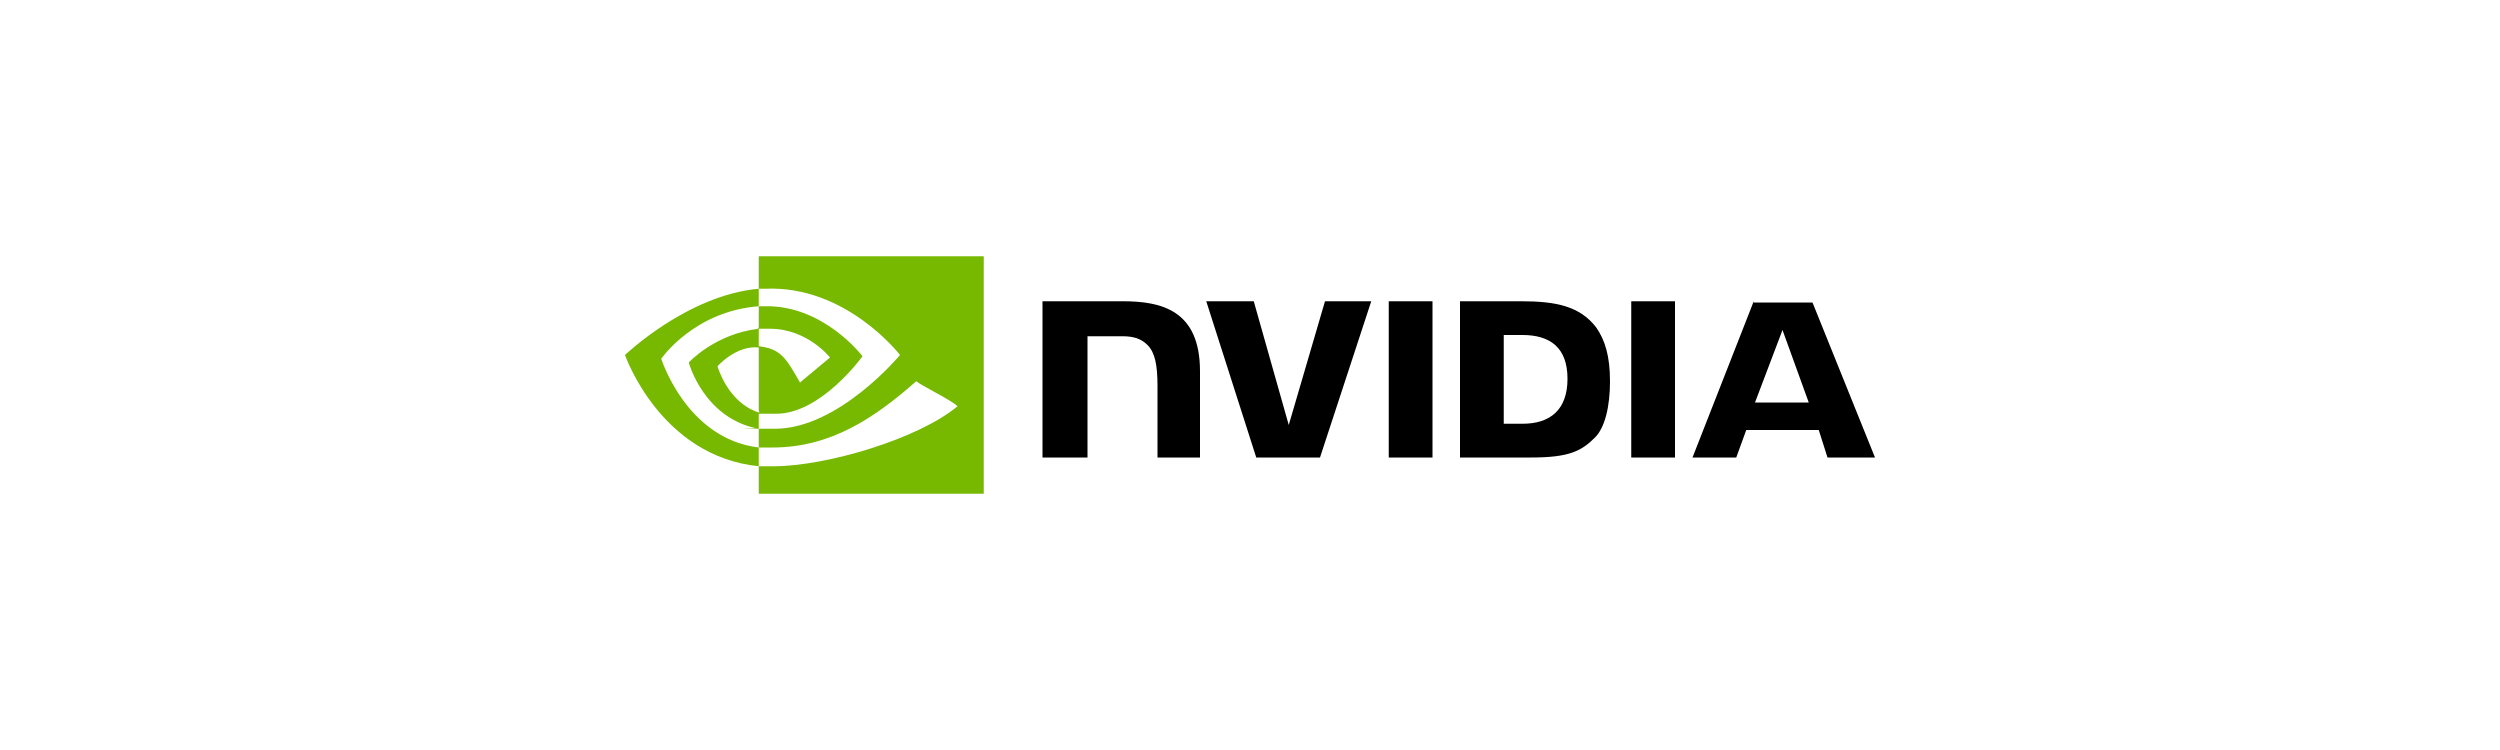
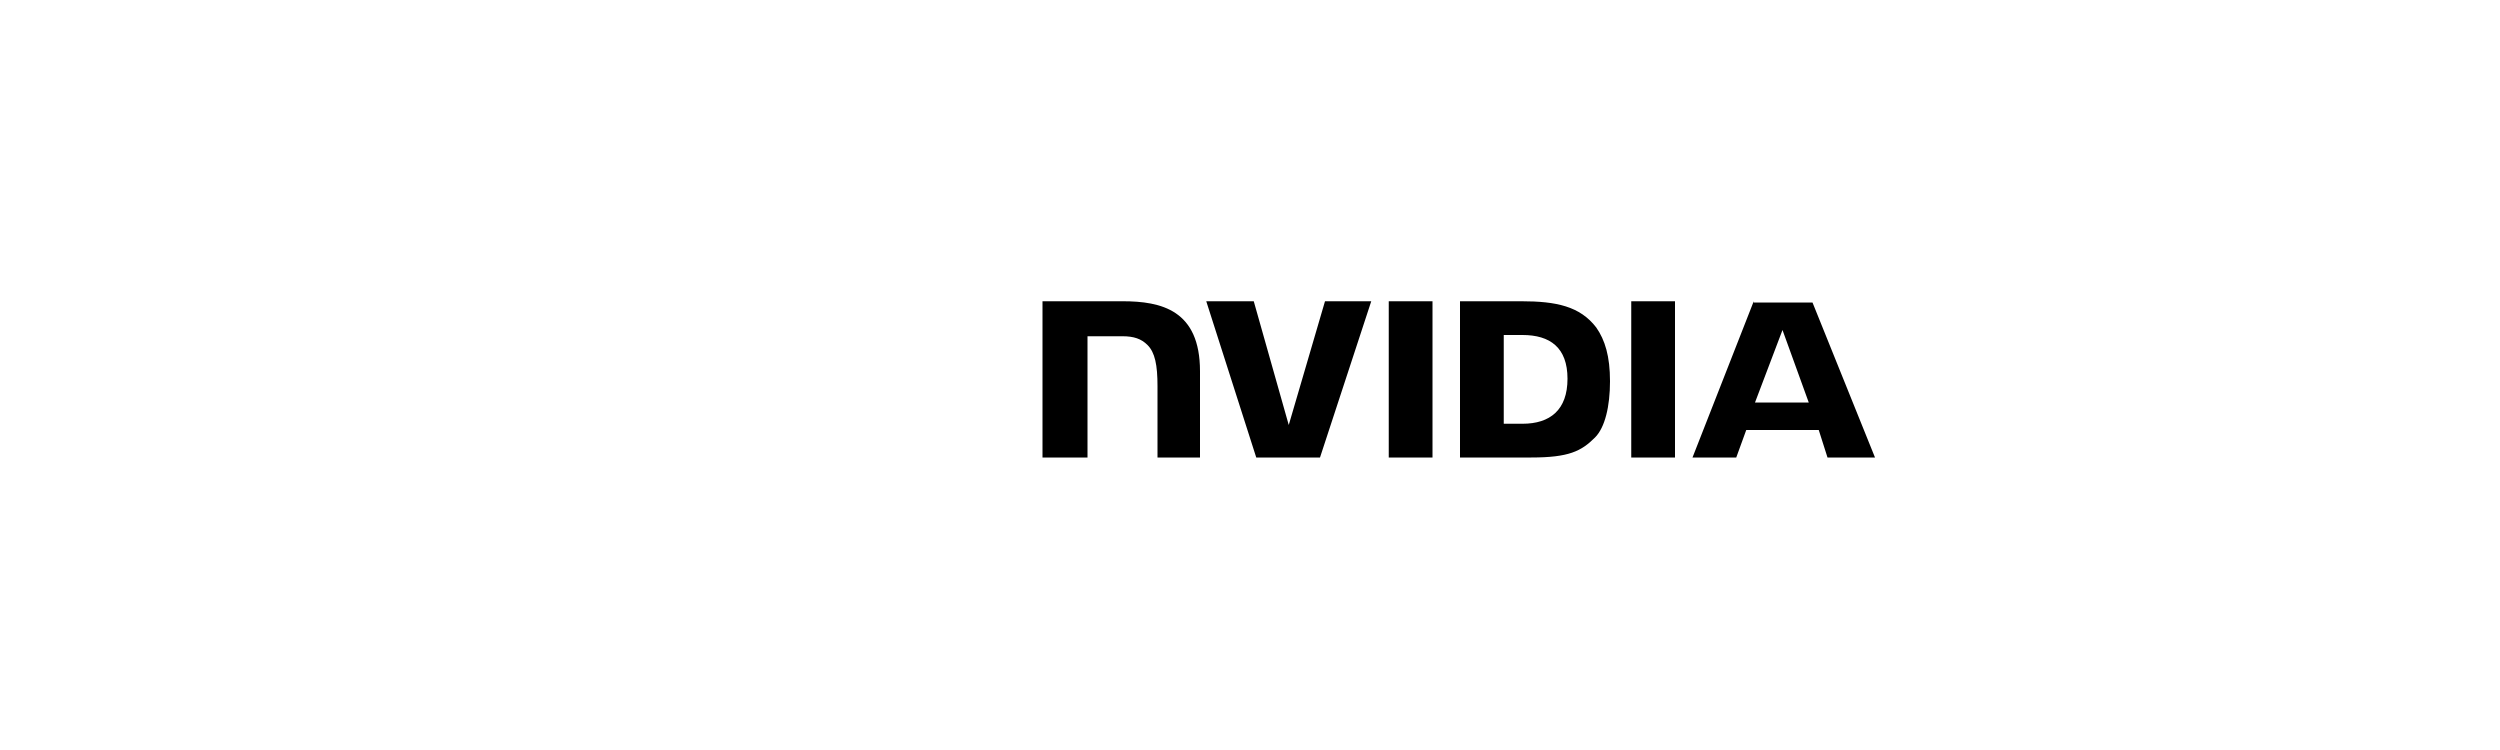
<svg xmlns="http://www.w3.org/2000/svg" id="Layer_1" version="1.1" viewBox="0 0 200 60">
  <defs>
    <style>
      .st0 {
        fill: #76b900;
      }
    </style>
  </defs>
  <path d="M111.1,24.1v12.5h3.5v-12.5h-3.5ZM83.4,24.1v12.5h3.6v-9.7h2.8c.9,0,1.5.2,2,.7.6.6.8,1.6.8,3.3v5.7h3.4v-6.9c0-4.9-3.1-5.6-6.2-5.6h-6.3ZM116.8,24.1v12.5h5.7c3,0,4-.5,5.1-1.6.8-.8,1.2-2.5,1.2-4.5s-.4-3.3-1.1-4.3c-1.3-1.7-3.2-2.1-6-2.1h-4.9ZM120.3,26.8h1.5c2.2,0,3.6,1,3.6,3.5s-1.4,3.6-3.6,3.6h-1.5v-7.1ZM106,24.1l-2.9,9.9-2.8-9.9h-3.8l4,12.5h5.1l4.1-12.5h-3.6ZM130.5,36.6h3.5v-12.5h-3.5v12.5ZM140.3,24.1l-4.9,12.5h3.5l.8-2.2h5.8l.7,2.2h3.8l-5-12.4h-4.7ZM142.6,26.4l2.1,5.8h-4.3l2.2-5.8Z" />
-   <path class="st0" d="M60.7,26.2v-1.7c.2,0,.3,0,.5,0,4.7-.1,7.8,4,7.8,4,0,0-3.3,4.6-6.9,4.6s-.9,0-1.4-.2v-5.2c1.8.2,2.2,1,3.3,2.9l2.4-2s-1.8-2.3-4.8-2.3c-.3,0-.6,0-1,0M60.7,20.5v2.6h.5c6.5-.3,10.8,5.3,10.8,5.3,0,0-4.9,5.9-10,5.9s-.9,0-1.3-.1v1.6c.4,0,.7,0,1.1,0,4.7,0,8.2-2.4,11.5-5.3.5.4,2.8,1.5,3.3,2-3.1,2.6-10.5,4.8-14.7,4.8s-.8,0-1.2,0v2.2h18v-19h-18ZM60.7,32.9v1.4c-4.4-.8-5.6-5.3-5.6-5.3,0,0,2.1-2.3,5.6-2.7v1.5h0c-1.8-.2-3.3,1.5-3.3,1.5,0,0,.8,2.9,3.3,3.7M52.9,28.7s2.6-3.8,7.8-4.2v-1.4c-5.7.5-10.7,5.3-10.7,5.3,0,0,2.8,8.1,10.7,8.9v-1.5c-5.8-.7-7.8-7.1-7.8-7.1Z" />
</svg>